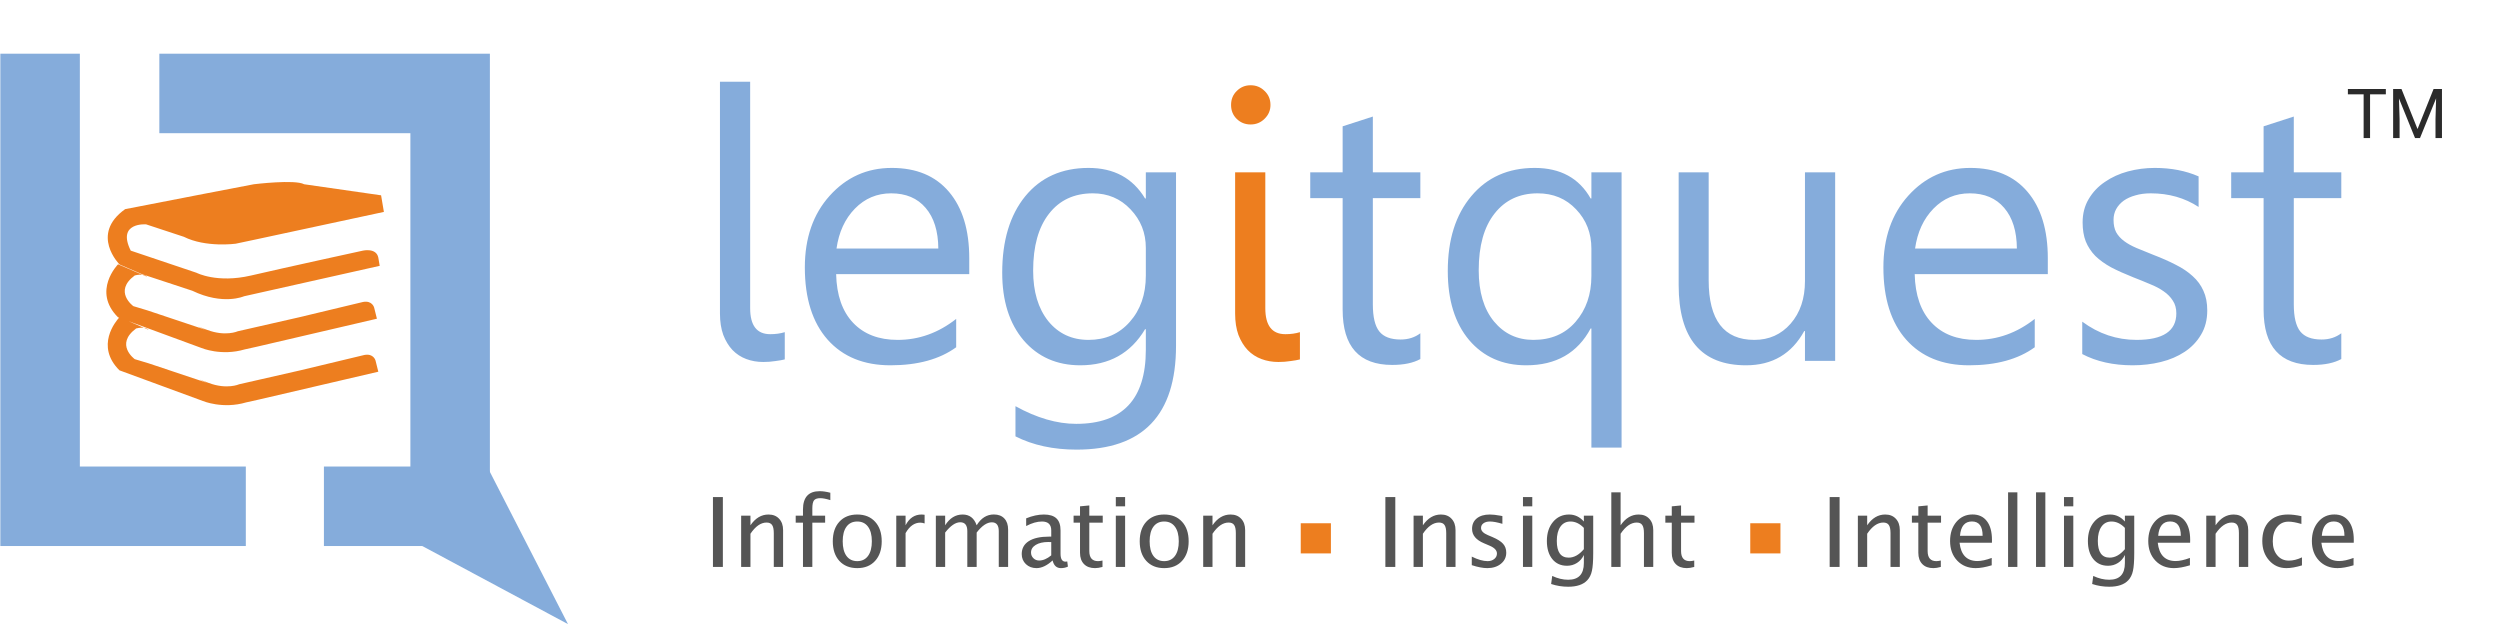
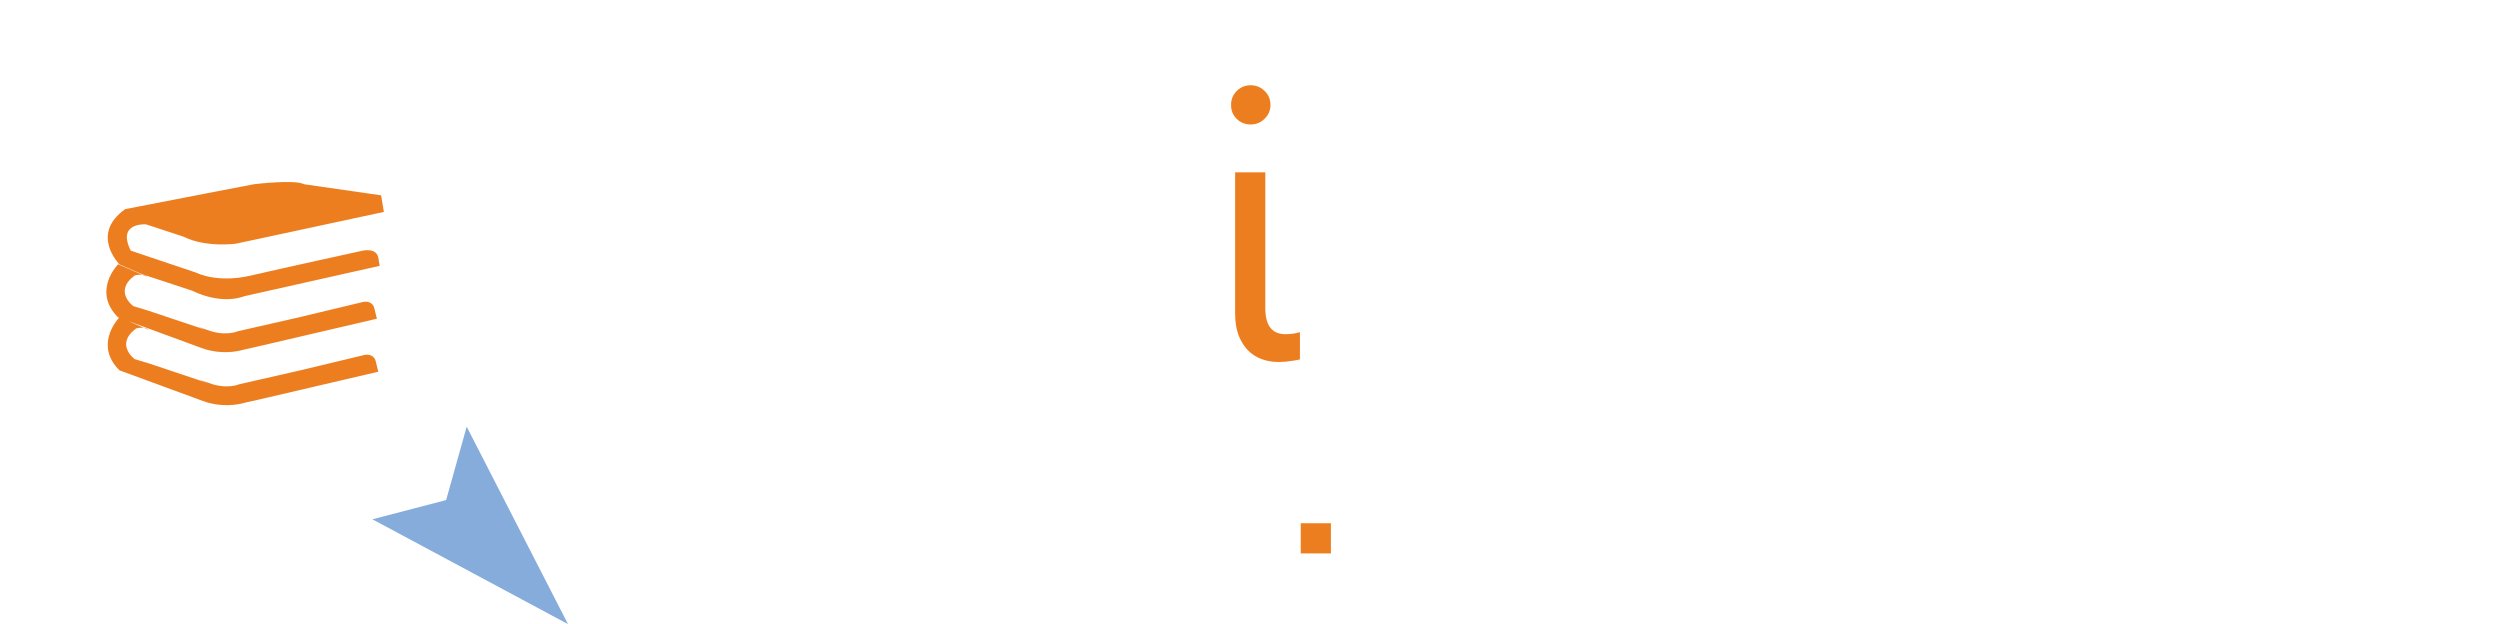
<svg xmlns="http://www.w3.org/2000/svg" width="2390" height="597" viewBox="0 0 2390 597" fill="none">
-   <path d="M717.149 294.659C717.149 311.205 723.544 319.478 736.335 319.478C741.498 319.478 746.133 318.832 750.24 317.541V343.592C748.011 344.179 745.018 344.707 741.263 345.176C737.626 345.763 733.753 346.056 729.646 346.056C723.896 346.056 718.499 345.117 713.453 343.24C708.407 341.362 704.007 338.487 700.252 334.615C696.614 330.743 693.68 325.932 691.451 320.182C689.339 314.314 688.282 307.509 688.282 299.764V78.159H717.149V294.659ZM926.609 262.096H799.349C799.818 282.162 805.216 297.652 815.542 308.565C825.869 319.478 840.067 324.934 858.138 324.934C878.439 324.934 897.097 318.246 914.111 304.868V331.975C898.27 343.475 877.324 349.224 851.274 349.224C825.81 349.224 805.803 341.069 791.252 324.758C776.701 308.33 769.426 285.272 769.426 255.584C769.426 227.538 777.347 204.715 793.188 187.113C809.147 169.394 828.92 160.535 852.506 160.535C876.092 160.535 894.339 168.162 907.247 183.417C920.155 198.672 926.609 219.852 926.609 246.959V262.096ZM897.038 237.63C896.921 220.967 892.872 208.001 884.893 198.73C877.031 189.46 866.059 184.825 851.978 184.825C838.366 184.825 826.807 189.695 817.302 199.434C807.798 209.174 801.93 221.906 799.701 237.63H897.038ZM1124.28 330.567C1124.28 396.749 1092.59 429.84 1029.23 429.84C1006.93 429.84 987.452 425.615 970.789 417.167V388.3C991.089 399.565 1010.45 405.198 1028.87 405.198C1073.23 405.198 1095.41 381.611 1095.41 334.439V314.725H1094.7C1080.98 337.725 1060.32 349.224 1032.75 349.224C1010.33 349.224 992.263 341.245 978.533 325.286C964.922 309.21 958.116 287.677 958.116 260.688C958.116 230.061 965.45 205.712 980.118 187.641C994.903 169.57 1015.09 160.535 1040.67 160.535C1064.96 160.535 1082.97 170.274 1094.7 189.754H1095.41V164.759H1124.28V330.567ZM1095.41 263.504V236.926C1095.41 222.61 1090.54 210.347 1080.8 200.139C1071.18 189.93 1059.15 184.825 1044.72 184.825C1026.88 184.825 1012.92 191.338 1002.82 204.363C992.732 217.271 987.686 235.4 987.686 258.752C987.686 278.818 992.497 294.894 1002.12 306.98C1011.86 318.95 1024.71 324.934 1040.67 324.934C1056.86 324.934 1070 319.184 1080.09 307.685C1090.3 296.185 1095.41 281.458 1095.41 263.504ZM1357.85 343.24C1351.04 346.995 1342.07 348.872 1330.92 348.872C1299.35 348.872 1283.57 331.271 1283.57 296.067V189.402H1252.59V164.759H1283.57V120.755L1312.44 111.426V164.759H1357.85V189.402H1312.44V290.963C1312.44 303.049 1314.49 311.674 1318.6 316.837C1322.7 322.001 1329.51 324.582 1339.02 324.582C1346.29 324.582 1352.57 322.587 1357.85 318.598V343.24ZM1550.23 427.904H1521.37V314.021H1520.66C1508.11 337.49 1487.57 349.224 1459.06 349.224C1436.41 349.224 1418.22 341.186 1404.49 325.11C1390.88 308.917 1384.08 286.915 1384.08 259.104C1384.08 229.181 1391.59 205.302 1406.61 187.465C1421.63 169.512 1441.81 160.535 1467.15 160.535C1491.8 160.535 1509.63 170.274 1520.66 189.754H1521.37V164.759H1550.23V427.904ZM1521.37 263.856V237.63C1521.37 222.845 1516.5 210.347 1506.76 200.139C1497.14 189.93 1484.87 184.825 1469.97 184.825C1452.6 184.825 1438.88 191.279 1428.78 204.187C1418.69 216.977 1413.65 235.048 1413.65 258.4C1413.65 279.17 1418.52 295.481 1428.26 307.332C1437.99 319.067 1450.55 324.934 1465.92 324.934C1482.82 324.934 1496.26 319.184 1506.23 307.685C1516.32 296.067 1521.37 281.458 1521.37 263.856ZM1754.41 345H1725.55V316.485H1724.84C1712.87 338.311 1694.33 349.224 1669.22 349.224C1626.27 349.224 1604.8 323.643 1604.8 272.481V164.759H1633.49V267.905C1633.49 305.924 1648.04 324.934 1677.14 324.934C1691.22 324.934 1702.78 319.771 1711.82 309.445C1720.97 299.001 1725.55 285.389 1725.55 268.609V164.759H1754.41V345ZM1957.71 262.096H1830.45C1830.92 282.162 1836.32 297.652 1846.65 308.565C1856.97 319.478 1871.17 324.934 1889.24 324.934C1909.54 324.934 1928.2 318.246 1945.22 304.868V331.975C1929.37 343.475 1908.43 349.224 1882.38 349.224C1856.91 349.224 1836.91 341.069 1822.36 324.758C1807.81 308.33 1800.53 285.272 1800.53 255.584C1800.53 227.538 1808.45 204.715 1824.29 187.113C1840.25 169.394 1860.02 160.535 1883.61 160.535C1907.2 160.535 1925.44 168.162 1938.35 183.417C1951.26 198.672 1957.71 219.852 1957.71 246.959V262.096ZM1928.14 237.63C1928.02 220.967 1923.98 208.001 1916 198.73C1908.13 189.46 1897.16 184.825 1883.08 184.825C1869.47 184.825 1857.91 189.695 1848.41 199.434C1838.9 209.174 1833.03 221.906 1830.8 237.63H1928.14ZM1990.63 338.487V307.509C2006.35 319.126 2023.66 324.934 2042.55 324.934C2067.9 324.934 2080.57 316.485 2080.57 299.588C2080.57 294.777 2079.46 290.728 2077.23 287.443C2075.12 284.04 2072.18 281.047 2068.43 278.466C2064.79 275.884 2060.45 273.596 2055.4 271.601C2050.47 269.489 2045.13 267.318 2039.38 265.089C2031.4 261.92 2024.36 258.752 2018.26 255.584C2012.28 252.298 2007.23 248.66 2003.12 244.671C1999.14 240.564 1996.08 235.929 1993.97 230.765C1991.98 225.602 1990.98 219.559 1990.98 212.636C1990.98 204.187 1992.92 196.736 1996.79 190.282C2000.66 183.71 2005.82 178.254 2012.28 173.912C2018.73 169.453 2026.07 166.109 2034.28 163.879C2042.61 161.65 2051.18 160.535 2059.98 160.535C2075.58 160.535 2089.55 163.234 2101.87 168.632V197.85C2088.61 189.167 2073.36 184.825 2056.11 184.825C2050.71 184.825 2045.84 185.47 2041.5 186.761C2037.15 187.935 2033.4 189.636 2030.23 191.866C2027.18 194.095 2024.77 196.794 2023.01 199.963C2021.37 203.013 2020.55 206.416 2020.55 210.171C2020.55 214.865 2021.37 218.796 2023.01 221.965C2024.77 225.133 2027.3 227.949 2030.58 230.413C2033.87 232.878 2037.86 235.107 2042.55 237.102C2047.25 239.097 2052.59 241.268 2058.57 243.615C2066.55 246.666 2073.71 249.834 2080.04 253.119C2086.38 256.288 2091.78 259.925 2096.24 264.032C2100.7 268.022 2104.1 272.657 2106.45 277.938C2108.91 283.218 2110.14 289.496 2110.14 296.772C2110.14 305.69 2108.15 313.434 2104.16 320.006C2100.29 326.577 2095.06 332.033 2088.49 336.375C2081.92 340.717 2074.35 343.944 2065.79 346.056C2057.22 348.168 2048.24 349.224 2038.86 349.224C2020.32 349.224 2004.24 345.645 1990.63 338.487ZM2238.28 343.24C2231.48 346.995 2222.5 348.872 2211.35 348.872C2179.79 348.872 2164 331.271 2164 296.067V189.402H2133.02V164.759H2164V120.755L2192.87 111.426V164.759H2238.28V189.402H2192.87V290.963C2192.87 303.049 2194.92 311.674 2199.03 316.837C2203.14 322.001 2209.94 324.582 2219.45 324.582C2226.72 324.582 2233 322.587 2238.28 318.598V343.24Z" fill="#85ACDB" />
  <path d="M1195.56 118.995C1190.4 118.995 1186 117.235 1182.36 113.714C1178.72 110.194 1176.9 105.735 1176.9 100.337C1176.9 94.939 1178.72 90.48 1182.36 86.96C1186 83.322 1190.4 81.504 1195.56 81.504C1200.84 81.504 1205.3 83.322 1208.94 86.96C1212.69 90.48 1214.57 94.939 1214.57 100.337C1214.57 105.5 1212.69 109.901 1208.94 113.538C1205.3 117.176 1200.84 118.995 1195.56 118.995ZM1209.64 294.659C1209.64 311.205 1216.04 319.478 1228.83 319.478C1233.99 319.478 1238.63 318.832 1242.73 317.541V343.592C1240.5 344.179 1237.51 344.707 1233.76 345.176C1230.12 345.763 1226.25 346.056 1222.14 346.056C1216.39 346.056 1210.99 345.117 1205.95 343.24C1200.9 341.362 1196.5 338.487 1192.75 334.615C1189.11 330.743 1186.17 325.932 1183.94 320.182C1181.83 314.314 1180.78 307.509 1180.78 299.764V164.759H1209.64V294.659Z" fill="#ED7E1F" />
-   <path d="M2280.87 90.17H2265.78V132H2259.63V90.17H2244.58V85.078H2280.87V90.17ZM2295.82 85.078L2311.16 123.363L2326.5 85.078H2334.52V132H2328.34V113.728L2328.92 94.005L2313.51 132H2308.77L2293.4 94.102L2294.01 113.728V132H2287.83V85.078H2295.82Z" fill="#2B2B2B" />
  <path d="M1243.51 529.059H1272.35V500.232H1243.51V529.059Z" fill="#ED7E1F" />
-   <path d="M1673.25 529.059H1702.11V500.232H1673.25V529.059Z" fill="#ED7E1F" />
-   <path d="M681.58 542V475.169H691.062V542H681.58ZM708.538 542V492.96H717.434V502.172C722.13 495.308 727.88 491.877 734.683 491.877C738.958 491.877 742.345 493.231 744.844 495.941C747.372 498.62 748.637 502.232 748.637 506.778V542H739.741V509.668C739.741 506.026 739.199 503.437 738.115 501.901C737.062 500.336 735.301 499.553 732.832 499.553C727.383 499.553 722.25 503.12 717.434 510.255V542H708.538ZM767.647 542V499.643H760.693V492.96H767.647V487.09C767.647 475.41 772.976 469.569 783.633 469.569C786.613 469.569 790 470.066 793.793 471.06V478.104C789.789 476.87 786.583 476.252 784.175 476.252C781.255 476.252 779.253 476.96 778.169 478.375C777.115 479.76 776.588 482.349 776.588 486.142V492.96H788.826V499.643H776.588V542H767.647ZM819.532 543.129C812.337 543.129 806.632 540.826 802.418 536.22C798.233 531.614 796.141 525.367 796.141 517.48C796.141 509.593 798.233 503.361 802.418 498.785C806.632 494.18 812.337 491.877 819.532 491.877C826.727 491.877 832.417 494.18 836.601 498.785C840.816 503.361 842.923 509.593 842.923 517.48C842.923 525.367 840.816 531.614 836.601 536.22C832.417 540.826 826.727 543.129 819.532 543.129ZM819.532 536.446C823.957 536.446 827.389 534.79 829.828 531.479C832.266 528.167 833.485 523.501 833.485 517.48C833.485 511.459 832.266 506.808 829.828 503.527C827.389 500.215 823.957 498.56 819.532 498.56C815.107 498.56 811.675 500.215 809.236 503.527C806.828 506.808 805.624 511.459 805.624 517.48C805.624 523.501 806.828 528.167 809.236 531.479C811.675 534.79 815.107 536.446 819.532 536.446ZM856.831 542V492.96H865.727V502.172C869.249 495.308 874.367 491.877 881.08 491.877C881.983 491.877 882.931 491.952 883.925 492.102V500.411C882.389 499.899 881.035 499.643 879.861 499.643C874.231 499.643 869.52 502.985 865.727 509.668V542H856.831ZM894.672 542V492.96H903.568V502.172C907.903 495.308 913.472 491.877 920.276 491.877C926.838 491.877 931.309 495.308 933.687 502.172C937.902 495.278 943.381 491.831 950.124 491.831C954.429 491.831 957.77 493.111 960.149 495.67C962.557 498.198 963.761 501.751 963.761 506.327V542H954.82V507.726C954.82 502.127 952.607 499.327 948.182 499.327C943.576 499.327 938.744 502.594 933.687 509.126V542H924.746V507.726C924.746 502.097 922.488 499.282 917.973 499.282C913.487 499.282 908.685 502.564 903.568 509.126V542H894.672ZM1006.3 535.768C1000.97 540.675 995.837 543.129 990.9 543.129C986.836 543.129 983.464 541.865 980.785 539.336C978.106 536.777 976.766 533.556 976.766 529.672C976.766 524.314 979.009 520.205 983.494 517.345C988.01 514.455 994.482 513.01 1002.91 513.01H1004.99V507.094C1004.99 501.405 1002.02 498.56 996.093 498.56C991.487 498.56 986.46 500.005 981.011 502.895V495.534C987.001 493.096 992.646 491.877 997.944 491.877C1003.39 491.877 1007.41 493.126 1010 495.625C1012.59 498.093 1013.88 501.916 1013.88 507.094V529.311C1013.88 534.399 1015.45 536.942 1018.58 536.942C1018.97 536.942 1019.54 536.882 1020.3 536.762L1020.93 541.684C1018.91 542.647 1016.68 543.129 1014.25 543.129C1010.09 543.129 1007.44 540.675 1006.3 535.768ZM1004.99 530.937V518.248L1002.14 518.157C997.207 518.157 993.218 519.076 990.177 520.912C987.167 522.748 985.662 525.187 985.662 528.227C985.662 530.365 986.414 532.171 987.92 533.646C989.425 535.121 991.261 535.859 993.429 535.859C997.132 535.859 1000.98 534.218 1004.99 530.937ZM1053.98 542C1051.24 542.753 1048.87 543.129 1046.85 543.129C1042.33 543.129 1038.81 541.834 1036.28 539.245C1033.75 536.657 1032.49 533.059 1032.49 528.453V499.643H1026.35V492.96H1032.49V484.065L1041.38 483.207V492.96H1054.21V499.643H1041.38V526.827C1041.38 533.24 1044.15 536.446 1049.69 536.446C1050.87 536.446 1052.3 536.25 1053.98 535.859V542ZM1066.72 542V492.96H1075.61V542H1066.72ZM1066.72 484.065V475.169H1075.61V484.065H1066.72ZM1112.96 543.129C1105.76 543.129 1100.06 540.826 1095.84 536.22C1091.66 531.614 1089.57 525.367 1089.57 517.48C1089.57 509.593 1091.66 503.361 1095.84 498.785C1100.06 494.18 1105.76 491.877 1112.96 491.877C1120.15 491.877 1125.84 494.18 1130.03 498.785C1134.24 503.361 1136.35 509.593 1136.35 517.48C1136.35 525.367 1134.24 531.614 1130.03 536.22C1125.84 540.826 1120.15 543.129 1112.96 543.129ZM1112.96 536.446C1117.38 536.446 1120.81 534.79 1123.25 531.479C1125.69 528.167 1126.91 523.501 1126.91 517.48C1126.91 511.459 1125.69 506.808 1123.25 503.527C1120.81 500.215 1117.38 498.56 1112.96 498.56C1108.53 498.56 1105.1 500.215 1102.66 503.527C1100.25 506.808 1099.05 511.459 1099.05 517.48C1099.05 523.501 1100.25 528.167 1102.66 531.479C1105.1 534.79 1108.53 536.446 1112.96 536.446ZM1150.26 542V492.96H1159.15V502.172C1163.85 495.308 1169.6 491.877 1176.4 491.877C1180.68 491.877 1184.06 493.231 1186.56 495.941C1189.09 498.62 1190.36 502.232 1190.36 506.778V542H1181.46V509.668C1181.46 506.026 1180.92 503.437 1179.83 501.901C1178.78 500.336 1177.02 499.553 1174.55 499.553C1169.1 499.553 1163.97 503.12 1159.15 510.255V542H1150.26ZM1324.42 542V475.169H1333.91V542H1324.42ZM1351.38 542V492.96H1360.28V502.172C1364.97 495.308 1370.72 491.877 1377.53 491.877C1381.8 491.877 1385.19 493.231 1387.69 495.941C1390.22 498.62 1391.48 502.232 1391.48 506.778V542H1382.59V509.668C1382.59 506.026 1382.04 503.437 1380.96 501.901C1379.91 500.336 1378.14 499.553 1375.68 499.553C1370.23 499.553 1365.09 503.12 1360.28 510.255V542H1351.38ZM1407.01 540.284V532.111C1412.82 535.001 1417.88 536.446 1422.19 536.446C1424.75 536.446 1426.87 535.753 1428.55 534.369C1430.24 532.984 1431.08 531.253 1431.08 529.176C1431.08 526.135 1428.72 523.621 1423.99 521.635L1418.8 519.422C1411.12 516.231 1407.29 511.64 1407.29 505.649C1407.29 501.374 1408.79 498.018 1411.8 495.579C1414.84 493.111 1419 491.877 1424.26 491.877C1427 491.877 1430.39 492.253 1434.42 493.005L1436.28 493.367V500.772C1431.31 499.297 1427.35 498.56 1424.4 498.56C1421.81 498.56 1419.73 499.132 1418.17 500.276C1416.63 501.389 1415.87 502.895 1415.87 504.791C1415.87 507.471 1418.03 509.728 1422.37 511.565L1426.66 513.371C1431.5 515.418 1434.94 517.586 1436.95 519.873C1438.97 522.131 1439.98 524.961 1439.98 528.363C1439.98 532.668 1438.28 536.205 1434.88 538.975C1431.47 541.744 1427.12 543.129 1421.83 543.129C1417.76 543.129 1412.82 542.181 1407.01 540.284ZM1455.96 542V492.96H1464.86V542H1455.96ZM1455.96 484.065V475.169H1464.86V484.065H1455.96ZM1482.88 558.301L1483.92 550.58C1489.06 553.018 1494.15 554.237 1499.18 554.237C1509.17 554.237 1514.17 548.924 1514.17 538.297V530.575C1512.64 533.827 1510.44 536.355 1507.58 538.162C1504.75 539.968 1501.59 540.871 1498.09 540.871C1492.16 540.871 1487.47 538.749 1484.01 534.504C1480.54 530.229 1478.81 524.449 1478.81 517.164C1478.81 509.698 1480.79 503.617 1484.73 498.921C1488.67 494.225 1493.78 491.877 1500.04 491.877C1505.52 491.877 1510.23 494.104 1514.17 498.56V492.96H1523.11V528.634C1523.11 536.31 1522.71 541.985 1521.89 545.658C1521.11 549.36 1519.62 552.386 1517.42 554.734C1513.54 558.858 1507.47 560.92 1499.22 560.92C1493.56 560.92 1488.12 560.047 1482.88 558.301ZM1514.17 525.021V504.656C1510.26 500.592 1506 498.56 1501.39 498.56C1497.3 498.56 1494.09 500.2 1491.77 503.482C1489.46 506.763 1488.3 511.309 1488.3 517.119C1488.3 527.776 1492.07 533.104 1499.63 533.104C1504.78 533.104 1509.62 530.41 1514.17 525.021ZM1540.41 542V470.698H1549.3V502.172C1554 495.308 1559.75 491.877 1566.55 491.877C1570.83 491.877 1574.21 493.231 1576.71 495.941C1579.24 498.62 1580.51 502.232 1580.51 506.778V542H1571.61V509.668C1571.61 506.026 1571.07 503.437 1569.98 501.901C1568.93 500.336 1567.17 499.553 1564.7 499.553C1559.25 499.553 1554.12 503.12 1549.3 510.255V542H1540.41ZM1619.7 542C1616.96 542.753 1614.58 543.129 1612.57 543.129C1608.05 543.129 1604.53 541.834 1602 539.245C1599.47 536.657 1598.21 533.059 1598.21 528.453V499.643H1592.07V492.96H1598.21V484.065L1607.1 483.207V492.96H1619.93V499.643H1607.1V526.827C1607.1 533.24 1609.87 536.446 1615.41 536.446C1616.58 536.446 1618.01 536.25 1619.7 535.859V542ZM1749.16 542V475.169H1758.65V542H1749.16ZM1776.12 542V492.96H1785.02V502.172C1789.71 495.308 1795.46 491.877 1802.27 491.877C1806.54 491.877 1809.93 493.231 1812.43 495.941C1814.96 498.62 1816.22 502.232 1816.22 506.778V542H1807.33V509.668C1807.33 506.026 1806.78 503.437 1805.7 501.901C1804.65 500.336 1802.88 499.553 1800.42 499.553C1794.97 499.553 1789.83 503.12 1785.02 510.255V542H1776.12ZM1855.42 542C1852.68 542.753 1850.3 543.129 1848.28 543.129C1843.77 543.129 1840.24 541.834 1837.72 539.245C1835.19 536.657 1833.92 533.059 1833.92 528.453V499.643H1827.78V492.96H1833.92V484.065L1842.82 483.207V492.96H1855.64V499.643H1842.82V526.827C1842.82 533.24 1845.59 536.446 1851.13 536.446C1852.3 536.446 1853.73 536.25 1855.42 535.859V542ZM1904.09 540.42C1898.13 542.226 1893.03 543.129 1888.79 543.129C1881.53 543.129 1875.63 540.736 1871.09 535.949C1866.54 531.132 1864.27 524.901 1864.27 517.254C1864.27 509.819 1866.27 503.723 1870.27 498.966C1874.31 494.21 1879.45 491.831 1885.72 491.831C1891.65 491.831 1896.22 493.954 1899.44 498.198C1902.7 502.413 1904.32 508.404 1904.32 516.171L1904.28 518.88H1873.34C1874.64 530.53 1880.34 536.355 1890.46 536.355C1894.16 536.355 1898.71 535.362 1904.09 533.375V540.42ZM1873.75 512.197H1895.38C1895.38 503.075 1891.98 498.515 1885.17 498.515C1878.34 498.515 1874.53 503.075 1873.75 512.197ZM1919.72 542V470.698H1928.61V542H1919.72ZM1946.45 542V470.698H1955.35V542H1946.45ZM1973.18 542V492.96H1982.08V542H1973.18ZM1973.18 484.065V475.169H1982.08V484.065H1973.18ZM2000.1 558.301L2001.14 550.58C2006.28 553.018 2011.37 554.237 2016.4 554.237C2026.39 554.237 2031.39 548.924 2031.39 538.297V530.575C2029.85 533.827 2027.66 536.355 2024.8 538.162C2021.97 539.968 2018.81 540.871 2015.31 540.871C2009.38 540.871 2004.69 538.749 2001.23 534.504C1997.76 530.229 1996.03 524.449 1996.03 517.164C1996.03 509.698 1998 503.617 2001.95 498.921C2005.89 494.225 2010.99 491.877 2017.26 491.877C2022.74 491.877 2027.45 494.104 2031.39 498.56V492.96H2040.33V528.634C2040.33 536.31 2039.92 541.985 2039.11 545.658C2038.33 549.36 2036.84 552.386 2034.64 554.734C2030.76 558.858 2024.69 560.92 2016.44 560.92C2010.78 560.92 2005.34 560.047 2000.1 558.301ZM2031.39 525.021V504.656C2027.48 500.592 2023.22 498.56 2018.61 498.56C2014.52 498.56 2011.31 500.2 2008.99 503.482C2006.67 506.763 2005.52 511.309 2005.52 517.119C2005.52 527.776 2009.29 533.104 2016.85 533.104C2022 533.104 2026.84 530.41 2031.39 525.021ZM2093.57 540.42C2087.61 542.226 2082.51 543.129 2078.26 543.129C2071.01 543.129 2065.11 540.736 2060.56 535.949C2056.02 531.132 2053.74 524.901 2053.74 517.254C2053.74 509.819 2055.74 503.723 2059.75 498.966C2063.78 494.21 2068.93 491.831 2075.19 491.831C2081.12 491.831 2085.7 493.954 2088.92 498.198C2092.17 502.413 2093.8 508.404 2093.8 516.171L2093.75 518.88H2062.82C2064.11 530.53 2069.82 536.355 2079.93 536.355C2083.64 536.355 2088.18 535.362 2093.57 533.375V540.42ZM2063.23 512.197H2084.86C2084.86 503.075 2081.45 498.515 2074.65 498.515C2067.82 498.515 2064.01 503.075 2063.23 512.197ZM2109.19 542V492.96H2118.09V502.172C2122.79 495.308 2128.54 491.877 2135.34 491.877C2139.61 491.877 2143 493.231 2145.5 495.941C2148.03 498.62 2149.29 502.232 2149.29 506.778V542H2140.4V509.668C2140.4 506.026 2139.86 503.437 2138.77 501.901C2137.72 500.336 2135.96 499.553 2133.49 499.553C2128.04 499.553 2122.91 503.12 2118.09 510.255V542H2109.19ZM2200.68 540.51C2194.93 542.256 2189.96 543.129 2185.78 543.129C2179.16 543.129 2173.66 540.675 2169.3 535.768C2164.93 530.861 2162.75 524.675 2162.75 517.209C2162.75 509.232 2164.9 503.015 2169.21 498.56C2173.54 494.104 2179.58 491.877 2187.31 491.877C2191.14 491.877 2195.41 492.403 2200.14 493.457V500.908C2195.11 499.433 2191.02 498.695 2187.86 498.695C2183.28 498.695 2179.62 500.411 2176.88 503.843C2174.14 507.245 2172.77 511.79 2172.77 517.48C2172.77 522.989 2174.19 527.445 2177.02 530.846C2179.85 534.248 2183.55 535.949 2188.13 535.949C2192.19 535.949 2196.38 534.91 2200.68 532.833V540.51ZM2249.99 540.42C2244.03 542.226 2238.93 543.129 2234.68 543.129C2227.43 543.129 2221.53 540.736 2216.98 535.949C2212.44 531.132 2210.16 524.901 2210.16 517.254C2210.16 509.819 2212.17 503.723 2216.17 498.966C2220.2 494.21 2225.35 491.831 2231.61 491.831C2237.54 491.831 2242.12 493.954 2245.34 498.198C2248.59 502.413 2250.22 508.404 2250.22 516.171L2250.17 518.88H2219.24C2220.53 530.53 2226.24 536.355 2236.35 536.355C2240.06 536.355 2244.6 535.362 2249.99 533.375V540.42ZM2219.65 512.197H2241.28C2241.28 503.075 2237.87 498.515 2231.07 498.515C2224.24 498.515 2220.43 503.075 2219.65 512.197Z" fill="#555555" />
  <path d="M446.16 407.911L426.515 478.058L356.021 496.439L543 596.661L446.16 407.911Z" fill="#85ACDB" />
  <path fill-rule="evenodd" clip-rule="evenodd" d="M137.462 313.334L142.127 315.338C140.926 314.098 139.215 313.538 137.462 313.334ZM348.36 339.351L287.156 354.025L228.612 367.365C228.612 367.365 216.964 372.69 199.34 366.031C181.715 359.371 198.01 366.031 198.01 366.031L142.127 347.354L128.822 343.353C128.822 343.353 109.438 329.339 130.152 314.005C130.152 314.005 133.895 312.921 137.462 313.334L122.486 306.899L192.684 332.706C192.684 332.706 211.554 340.637 233.931 334.041L245.906 331.373L360.334 304.693L357.672 294.021C357.672 294.021 355.866 286.985 347.027 288.685L285.823 303.358L227.279 316.698C227.279 316.698 215.631 322.023 198.007 315.365C180.382 308.705 196.676 315.365 196.676 315.365L140.794 296.687L127.488 292.686C127.488 292.686 108.104 278.673 128.819 263.338C128.819 263.338 132.562 262.254 136.128 262.667L112.851 252.667C112.851 252.667 87.686 278.305 112.851 303.358L113.827 303.717C110.886 306.946 90.788 330.731 114.184 354.025L194.018 383.373C194.018 383.373 212.887 391.303 235.264 384.706L247.239 382.039L361.667 355.359L359.006 344.687C359.006 344.687 357.199 337.651 348.36 339.351ZM136.128 262.667L140.794 264.671C139.592 263.431 137.882 262.871 136.128 262.667ZM346.943 239.606C346.943 239.606 272.596 255.799 239.972 263.401C207.348 271.003 187.824 260.758 187.824 260.758L124.979 239.606C111.4 212.203 139.687 214.487 139.687 214.487L175.791 226.386C196.684 236.858 225.264 232.995 225.264 232.995L243.984 229.029L367 202.589L364.326 186.723L290.784 176.149C281.964 171.309 242.647 176.149 242.647 176.149L194.51 185.402L119.63 199.945C85.656 224.167 114.282 252.826 114.282 252.826L135.676 262.079L183.814 277.945C213.396 292.177 233.287 283.231 233.287 283.231L362.988 254.147L361.651 246.215C359.68 236.631 346.943 239.606 346.943 239.606Z" fill="#ED7E1F" />
-   <path fill-rule="evenodd" clip-rule="evenodd" d="M152.333 51.333V127.333H392.333V446H309.667V522H468.333V51.333H152.333ZM76.333 51.333H0.333V522H235V446H76.333V51.333Z" fill="#85ACDB" />
</svg>